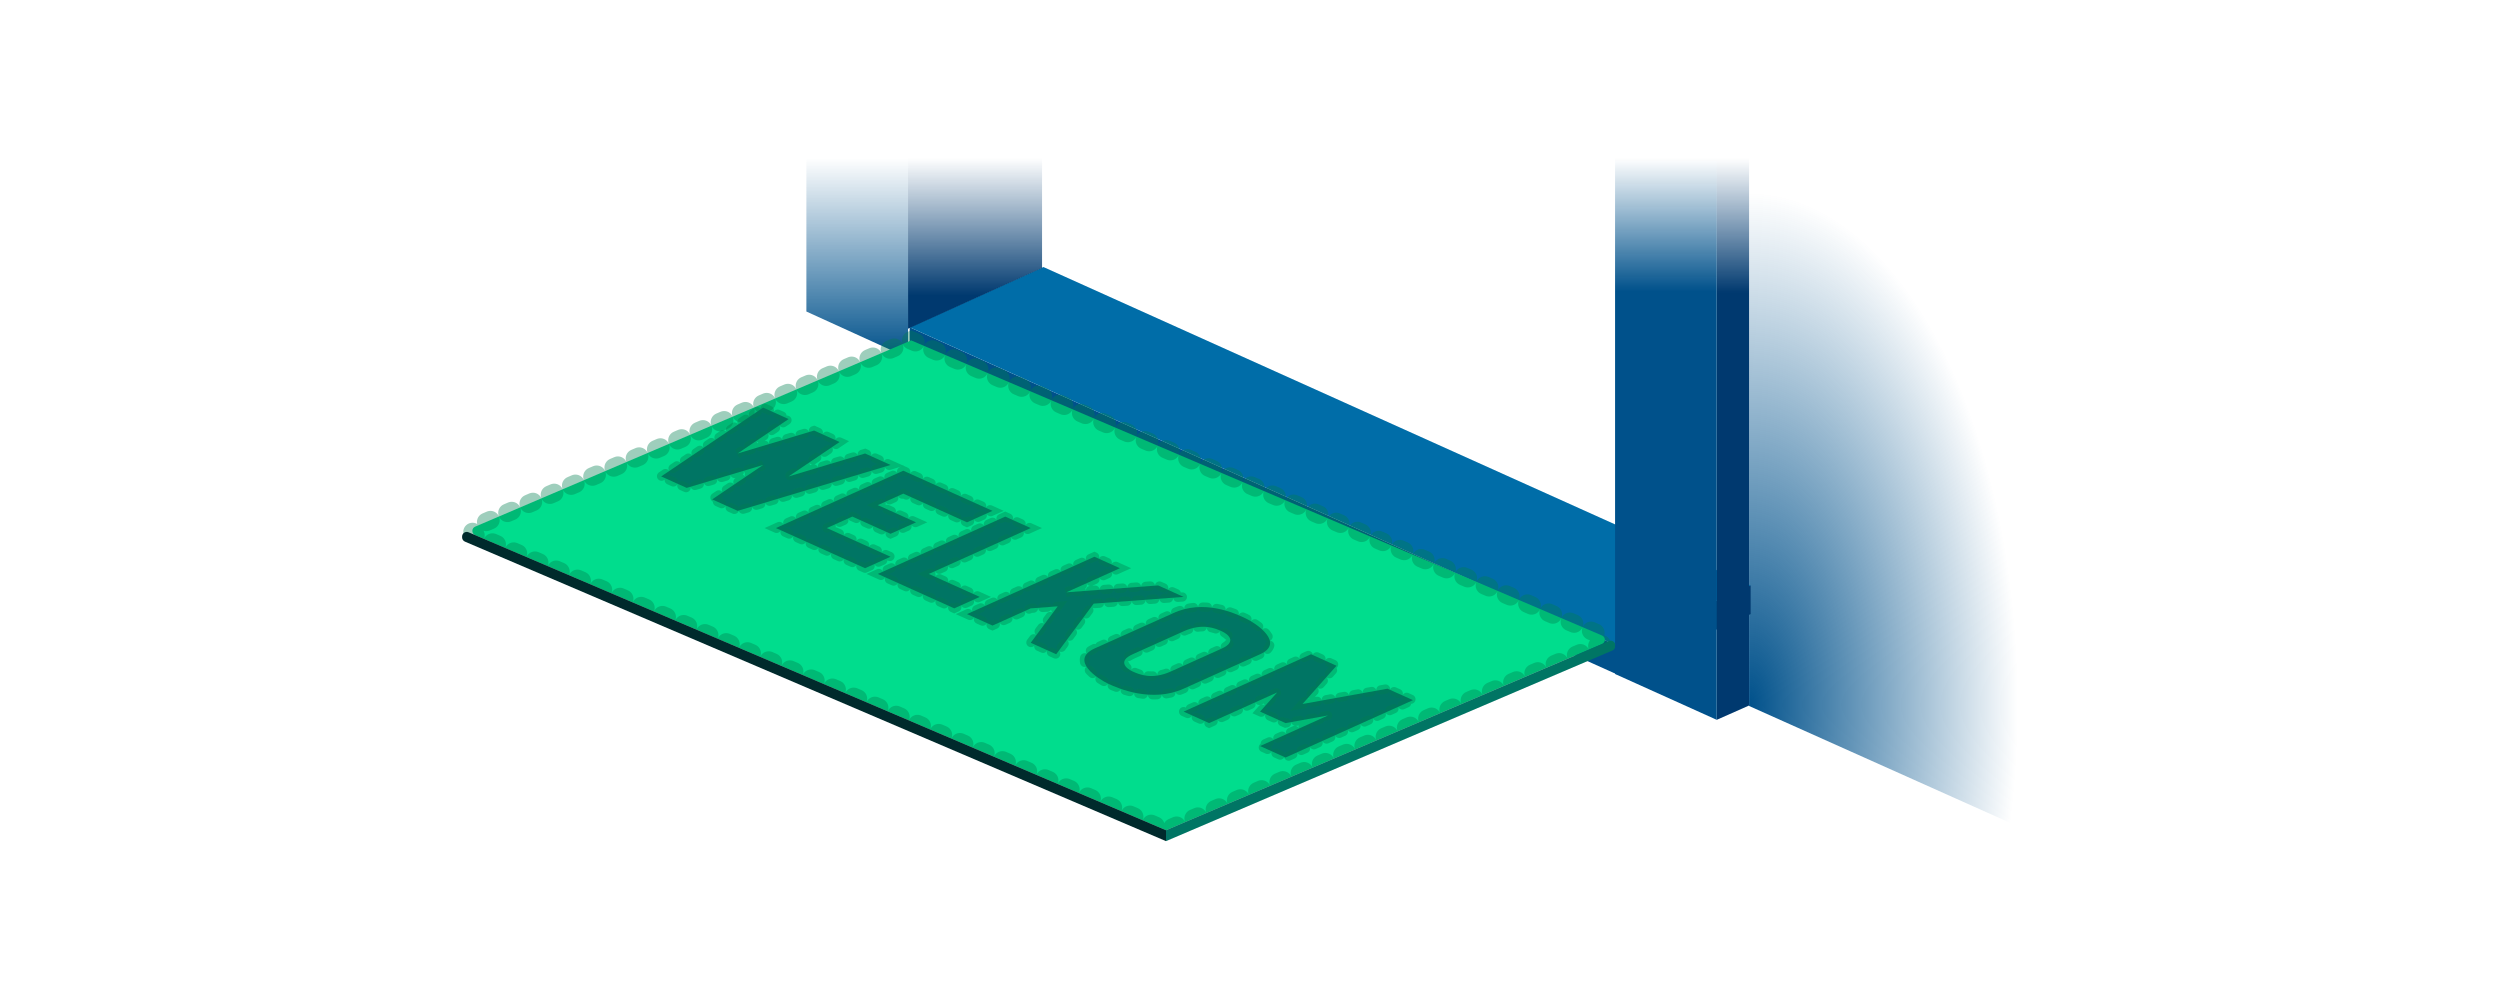
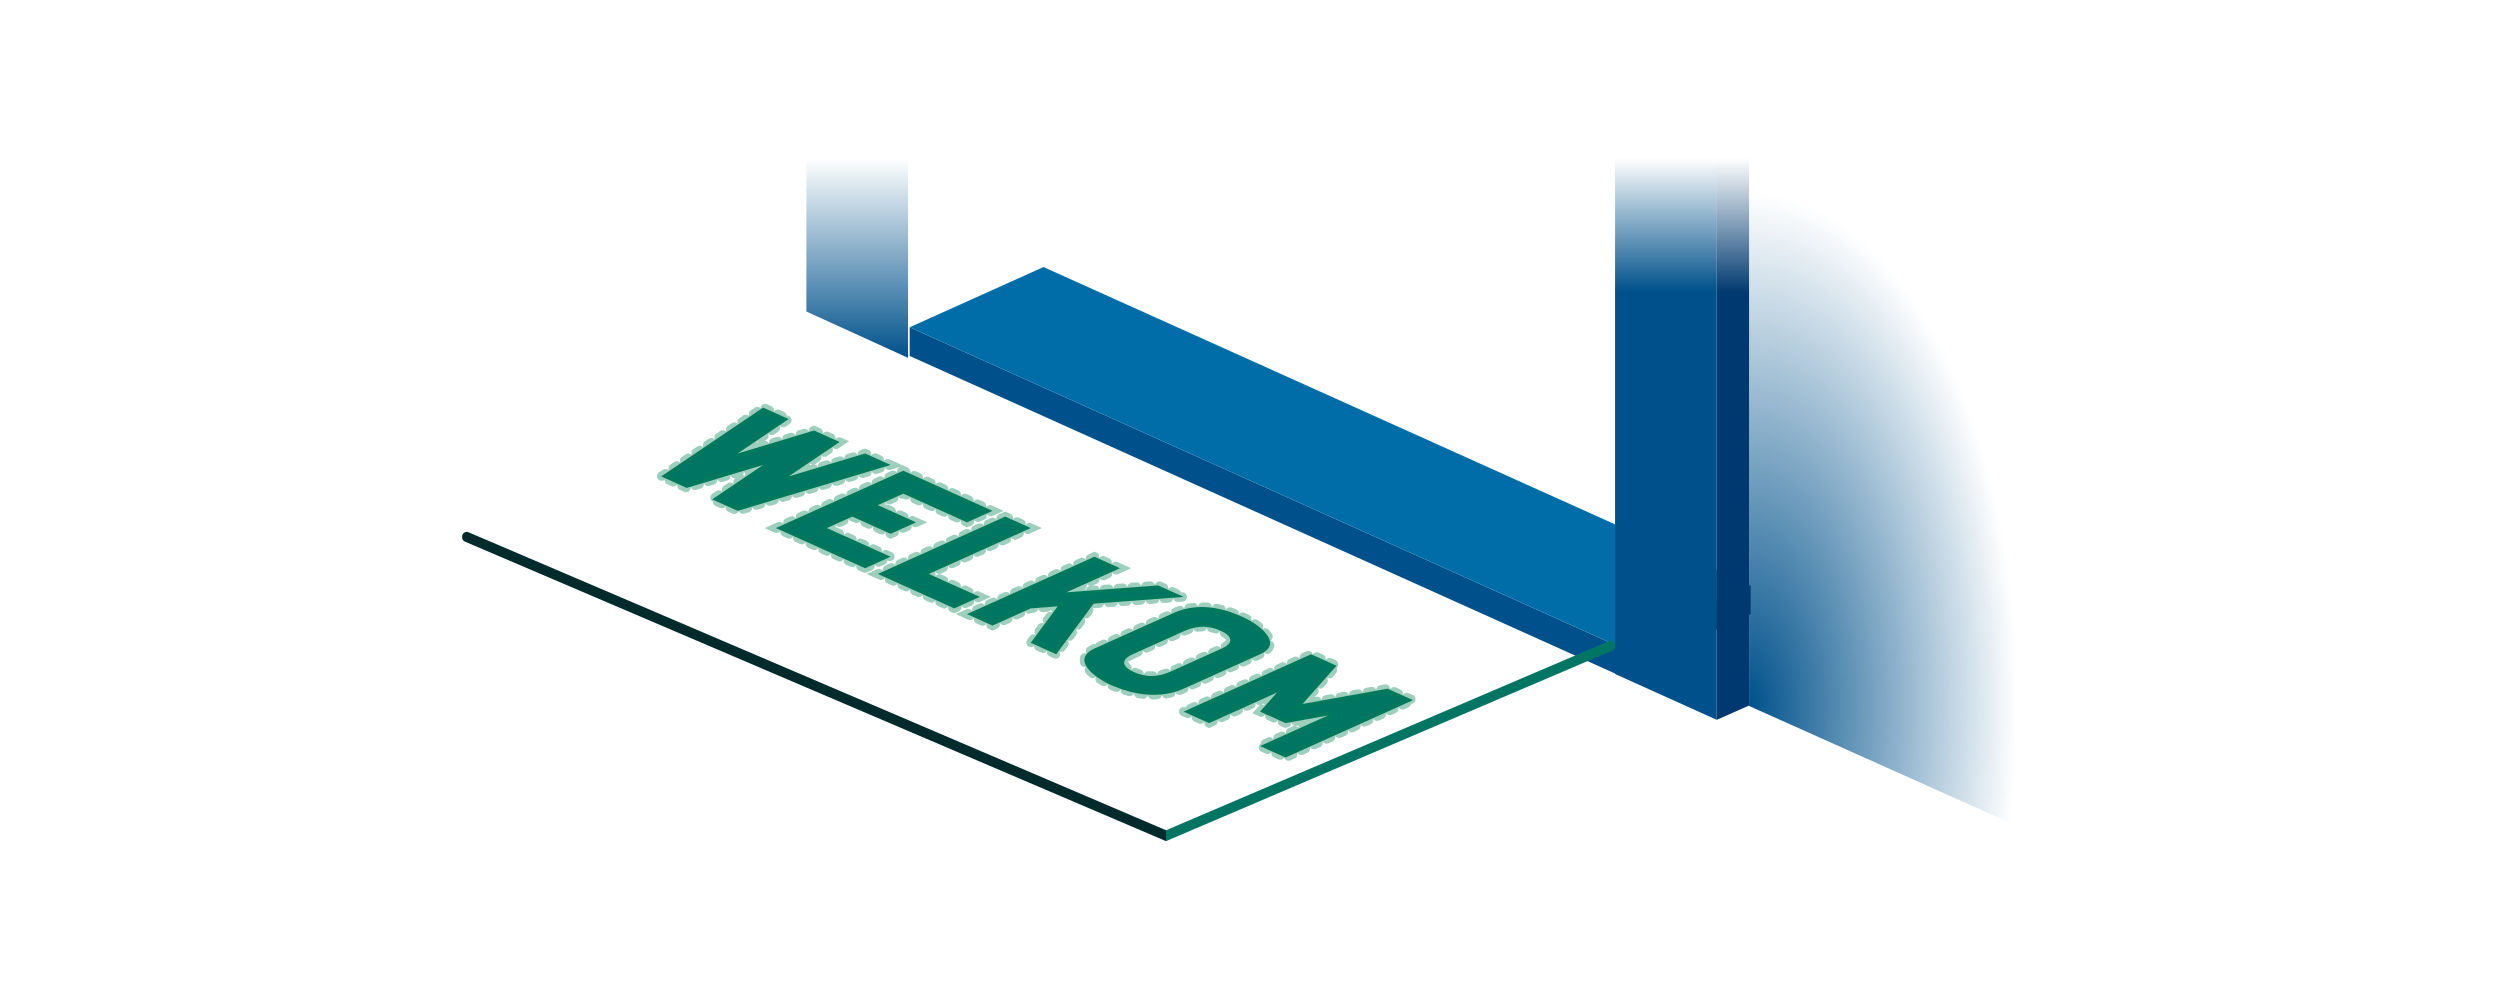
<svg xmlns="http://www.w3.org/2000/svg" width="541" height="217" viewBox="0 0 541 217" fill="none">
  <path d="M439.5 180.083L378.5 152.772V34.216H439.5V180.083Z" fill="url(#paint0_radial_563_26754)" />
  <path d="M174.5 34.216H196.5V77.436L174.5 67.414V34.216Z" fill="url(#paint1_linear_563_26754)" />
  <path d="M196.852 70.823L349.885 139.72V145.927L196.852 77.03V70.823Z" fill="#00518B" />
  <path d="M349.887 139.72V145.927L378.839 132.892V126.685L349.887 139.72Z" fill="#00396F" />
  <path d="M196.852 70.823L225.804 57.788L378.837 126.685L349.885 139.72L196.852 70.823Z" fill="#006DA8" />
-   <path d="M197.179 73.661L346.681 137.523C347.491 137.869 347.491 139.016 346.681 139.362L252.327 179.667L102.825 115.805C102.015 115.459 102.015 114.312 102.825 113.966L197.179 73.661Z" fill="#00DD8D" stroke="#008051" stroke-opacity="0.38" stroke-width="4" stroke-linecap="round" stroke-dasharray="1 4" />
  <path d="M252.324 179.667L348.187 138.726C348.828 138.452 349.541 138.923 349.541 139.62V139.843C349.541 140.244 349.302 140.606 348.933 140.763L252.324 182.023V179.667Z" fill="#007564" />
  <path d="M100 116.106C100 115.389 100.733 114.905 101.393 115.186L252.325 179.667V182.023L100.607 117.206C100.239 117.049 100 116.687 100 116.287V116.106Z" fill="#002A2C" />
  <path d="M176.17 93.168L181.685 95.651L170.656 103.099L187.2 98.133L192.715 100.616L159.626 110.547L154.111 108.065L165.141 100.616L148.597 105.582L143.082 103.099L165.141 88.202L170.656 90.685L159.626 98.133L176.17 93.168Z" fill="#007564" />
  <path d="M187.2 122.961L167.898 114.271L195.472 101.858L214.773 110.547L209.259 113.03L195.472 106.823L189.957 109.306L198.229 113.03L192.715 115.513L184.442 111.789L178.928 114.271L192.715 120.478L187.2 122.961Z" fill="#007564" />
  <path d="M217.531 111.789L189.957 124.203L206.501 131.651L212.016 129.168L200.987 124.203L223.045 114.271L217.531 111.789Z" fill="#007564" />
  <path d="M242.347 122.961L236.832 120.478L209.259 132.892L214.773 135.375L223.045 131.651L228.885 131.213L223.045 139.099L228.56 141.582L236.67 130.629L256.134 129.168L250.619 126.685L230.766 128.175L242.347 122.961Z" fill="#007564" />
  <path fill-rule="evenodd" clip-rule="evenodd" d="M236.832 140.341C231.412 142.894 237.567 146.901 239.825 147.965C242.084 149.029 249.294 152.109 256.134 149.03L272.678 141.582C278.15 139.119 271.835 134.887 269.576 133.823C267.171 132.687 260.455 129.595 253.83 132.716L236.832 140.341ZM245.104 141.582C241.796 143.072 243.726 144.685 245.104 145.306C246.483 145.927 249.24 147.168 253.376 145.306L264.406 140.34C267.715 138.851 265.785 137.237 264.406 136.616C263.027 135.996 260.27 134.754 256.134 136.616L245.104 141.582Z" fill="#007564" />
  <path d="M256.134 153.996L261.649 156.479L276.354 149.858L272.678 153.996L278.193 156.479L287.384 154.823L272.678 161.444L278.193 163.927L305.766 151.513L300.252 149.03L281.869 152.341L289.222 144.065L283.707 141.582L256.134 153.996Z" fill="#007564" />
  <path d="M176.17 93.168L181.685 95.651L170.656 103.099L187.2 98.133L192.715 100.616L159.626 110.547L154.111 108.065L165.141 100.616L148.597 105.582L143.082 103.099L165.141 88.202L170.656 90.685L159.626 98.133L176.17 93.168Z" stroke="#008051" stroke-opacity="0.38" stroke-width="2" stroke-linecap="round" stroke-dasharray="1 2" />
  <path d="M187.2 122.961L167.898 114.271L195.472 101.858L214.773 110.547L209.259 113.03L195.472 106.823L189.957 109.306L198.229 113.03L192.715 115.513L184.442 111.789L178.928 114.271L192.715 120.478L187.2 122.961Z" stroke="#008051" stroke-opacity="0.38" stroke-width="2" stroke-linecap="round" stroke-dasharray="1 2" />
  <path d="M217.531 111.789L189.957 124.203L206.501 131.651L212.016 129.168L200.987 124.203L223.045 114.271L217.531 111.789Z" stroke="#008051" stroke-opacity="0.38" stroke-width="2" stroke-linecap="round" stroke-dasharray="1 2" />
  <path d="M242.347 122.961L236.832 120.478L209.259 132.892L214.773 135.375L223.045 131.651L228.885 131.213L223.045 139.099L228.56 141.582L236.67 130.629L256.134 129.168L250.619 126.685L230.766 128.175L242.347 122.961Z" stroke="#008051" stroke-opacity="0.38" stroke-width="2" stroke-linecap="round" stroke-dasharray="1 2" />
  <path fill-rule="evenodd" clip-rule="evenodd" d="M236.832 140.341C231.412 142.894 237.567 146.901 239.825 147.965C242.084 149.029 249.294 152.109 256.134 149.03L272.678 141.582C278.15 139.119 271.835 134.887 269.576 133.823C267.171 132.687 260.455 129.595 253.83 132.716L236.832 140.341ZM245.104 141.582C241.796 143.072 243.726 144.685 245.104 145.306C246.483 145.927 249.24 147.168 253.376 145.306L264.406 140.34C267.715 138.851 265.785 137.237 264.406 136.616C263.027 135.996 260.27 134.754 256.134 136.616L245.104 141.582Z" stroke="#008051" stroke-opacity="0.38" stroke-width="2" stroke-linecap="round" stroke-dasharray="1 2" />
  <path d="M256.134 153.996L261.649 156.479L276.354 149.858L272.678 153.996L278.193 156.479L287.384 154.823L272.678 161.444L278.193 163.927L305.766 151.513L300.252 149.03L281.869 152.341L289.222 144.065L283.707 141.582L256.134 153.996Z" stroke="#008051" stroke-opacity="0.38" stroke-width="2" stroke-linecap="round" stroke-dasharray="1 2" />
-   <path d="M196.5 34.216H225.5V57.993L196.5 71.133V34.216Z" fill="url(#paint2_linear_563_26754)" />
+   <path d="M196.5 34.216V57.993L196.5 71.133V34.216Z" fill="url(#paint2_linear_563_26754)" />
  <path d="M371.5 34.216H378.5V152.671L371.5 155.772V34.216Z" fill="url(#paint3_linear_563_26754)" />
  <path d="M349.5 34.216H371.5V155.772L349.5 145.849V34.216Z" fill="url(#paint4_linear_563_26754)" />
  <defs>
    <radialGradient id="paint0_radial_563_26754" cx="0" cy="0" r="1" gradientUnits="userSpaceOnUse" gradientTransform="translate(378.5 152.461) scale(58.227 110.673)">
      <stop stop-color="#00518B" />
      <stop offset="1" stop-color="#00518B" stop-opacity="0" />
    </radialGradient>
    <linearGradient id="paint1_linear_563_26754" x1="185.5" y1="34.216" x2="185.5" y2="77.436" gradientUnits="userSpaceOnUse">
      <stop stop-color="#00518B" stop-opacity="0" />
      <stop offset="1" stop-color="#00518B" />
    </linearGradient>
    <linearGradient id="paint2_linear_563_26754" x1="212.726" y1="34.216" x2="212.726" y2="63.937" gradientUnits="userSpaceOnUse">
      <stop stop-color="#00396F" stop-opacity="0" />
      <stop offset="1" stop-color="#00396F" />
    </linearGradient>
    <linearGradient id="paint3_linear_563_26754" x1="387.95" y1="34.216" x2="387.95" y2="63.364" gradientUnits="userSpaceOnUse">
      <stop stop-color="#00396F" stop-opacity="0" />
      <stop offset="1" stop-color="#00396F" />
    </linearGradient>
    <linearGradient id="paint4_linear_563_26754" x1="360.5" y1="34.216" x2="360.5" y2="63.054" gradientUnits="userSpaceOnUse">
      <stop stop-color="#00518B" stop-opacity="0" />
      <stop offset="1" stop-color="#00518B" />
    </linearGradient>
  </defs>
</svg>